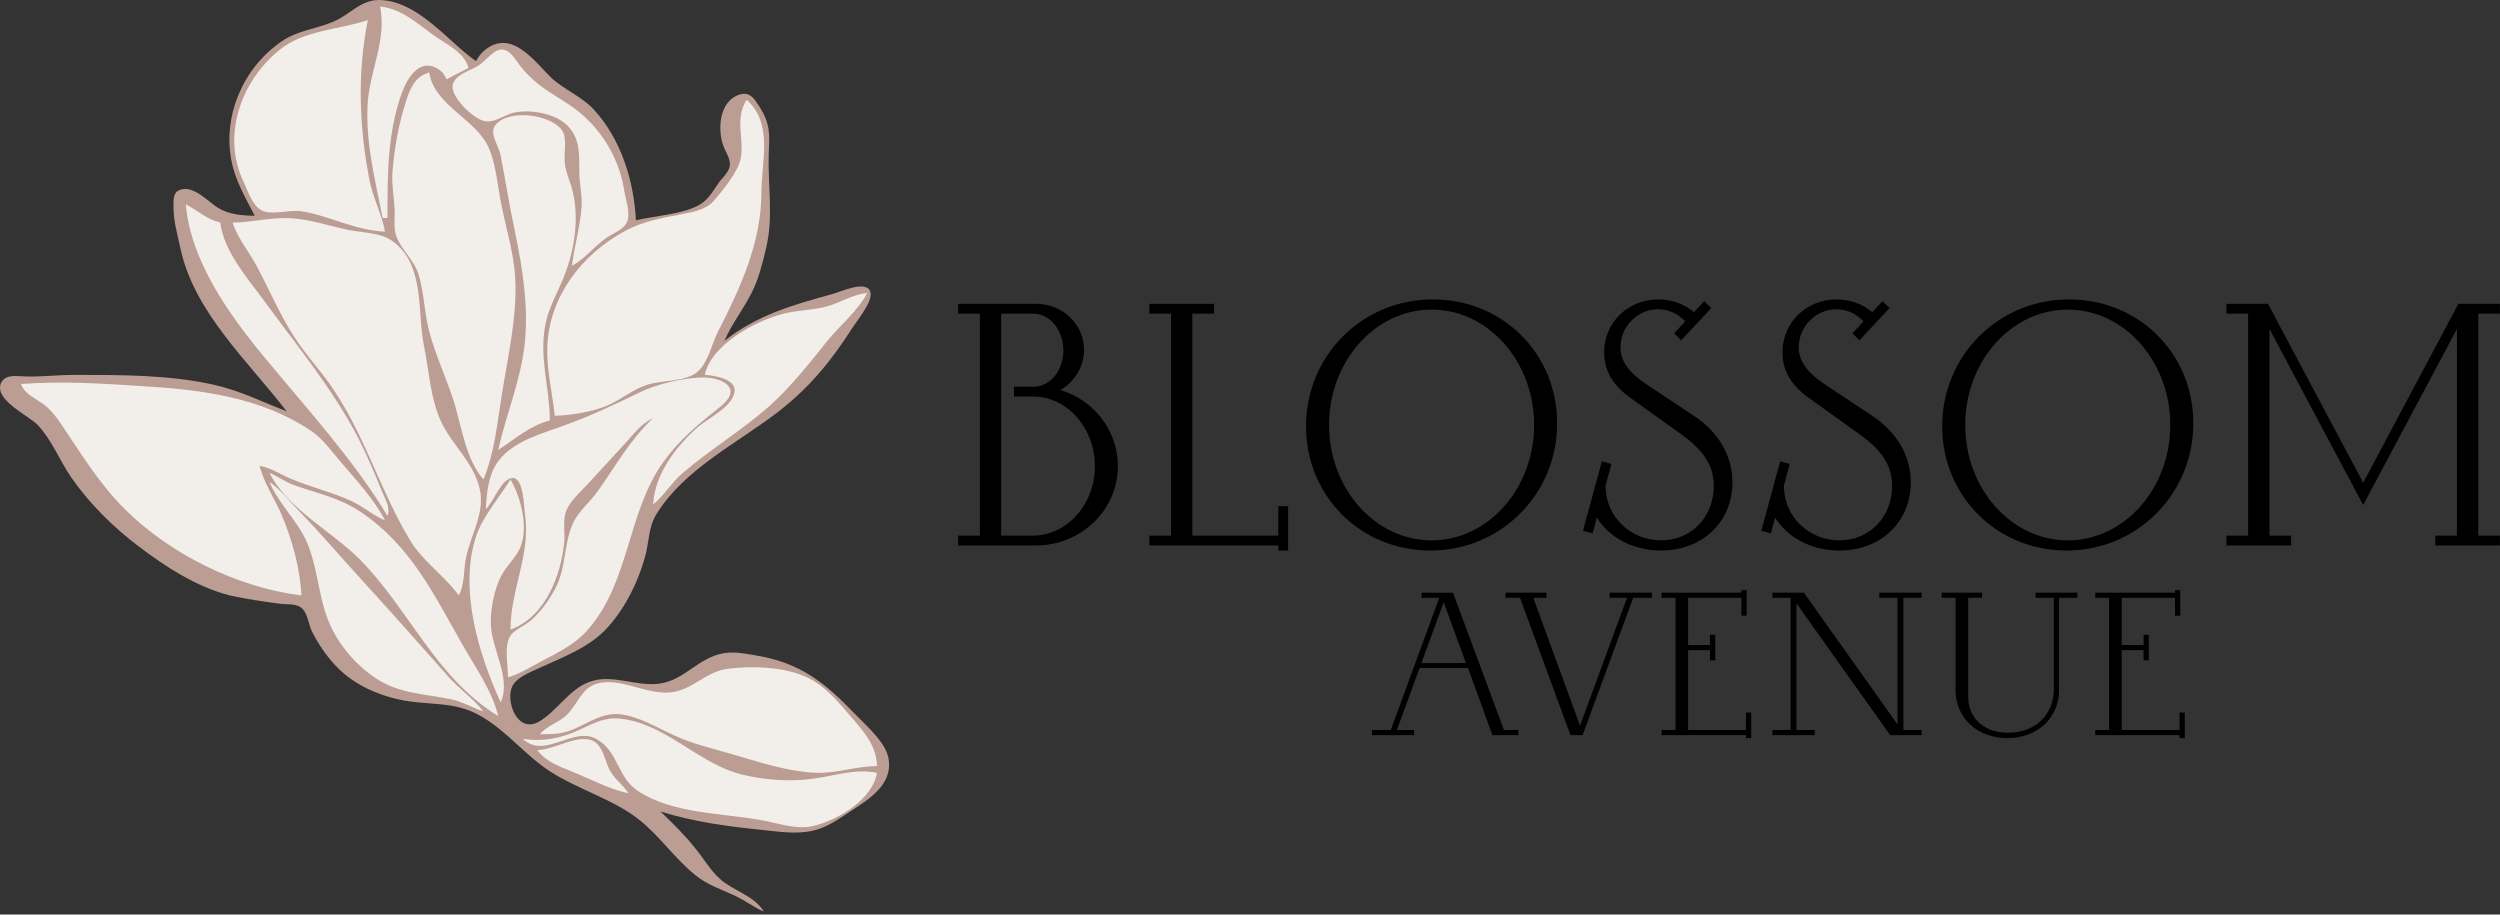
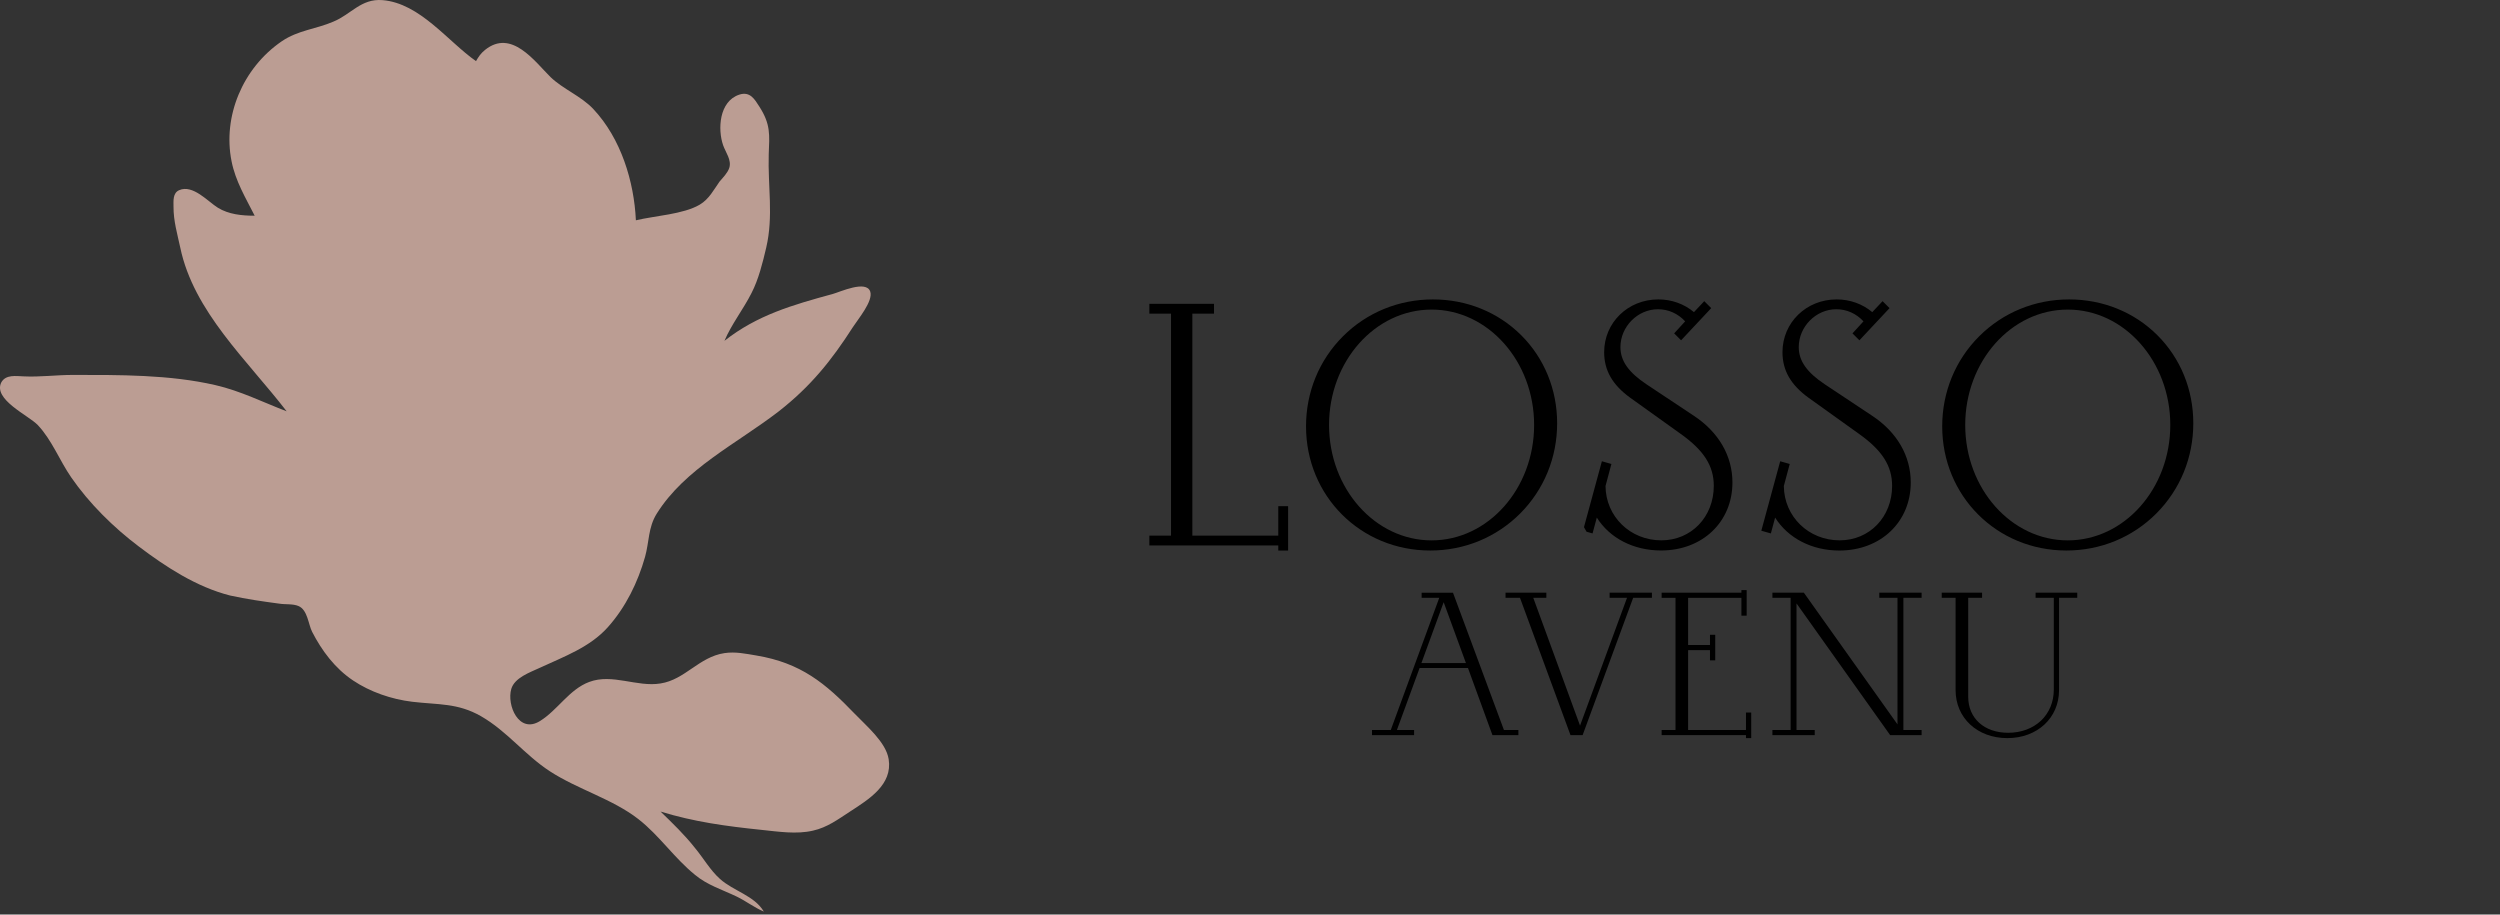
<svg xmlns="http://www.w3.org/2000/svg" width="831" height="304" viewBox="0 0 831 304" fill="none">
  <rect x="0" y="0" width="831" height="304" fill="#333333" stroke="none" />
-   <path d="M352.437 129.65C357.233 126.918 360.344 121.867 360.344 116.29C360.344 107.856 353.23 100.99 344.48 100.99H319.73H318.491V102.23V103.017V104.256H319.73H325.692V178.041H319.73H318.491V179.28V180.067V181.307H319.73H344.363C359.371 181.307 371.585 169.496 371.585 154.983C371.585 148.631 369.255 142.484 365.016 137.669C361.67 133.864 357.295 131.094 352.437 129.65ZM357.816 171.324C353.912 175.655 348.775 178.041 343.352 178.041H332.781V104.256H343.464C348.985 104.256 353.472 109.752 353.472 116.513C353.472 123.15 349.035 128.547 343.576 128.547H338.29H337.05V129.787V130.574V131.813H338.29H343.464C348.868 131.813 353.986 134.217 357.865 138.58C361.782 142.986 363.938 148.811 363.938 154.983C363.938 161.142 361.763 166.943 357.816 171.324Z" fill="black" />
  <path d="M426.141 168.256H424.902V169.496V178.041H396.335V104.256H402.296H403.536V103.017V102.23V100.99H402.296H383.285H382.045V102.23V103.017V104.256H383.285H389.246V178.041H383.285H382.045V179.28V180.067V181.307H383.285H424.902V181.759V182.999H426.141H426.928H428.168V181.759V169.496V168.256H426.928H426.141Z" fill="black" />
  <path d="M505.324 170.666C513.237 162.722 517.594 152.082 517.594 140.699C517.594 129.495 513.349 119.097 505.64 111.419C497.944 103.754 487.527 99.527 476.305 99.527C464.927 99.527 454.306 103.884 446.393 111.797C438.479 119.71 434.123 130.332 434.123 141.709C434.123 164.86 452.255 182.992 475.406 182.992C486.777 182.998 497.398 178.617 505.324 170.666ZM441.776 141.263C441.776 120.113 457.064 102.905 475.858 102.905C494.653 102.905 509.941 120.113 509.941 141.263C509.941 162.412 494.653 179.621 475.858 179.621C457.07 179.621 441.776 162.412 441.776 141.263Z" fill="black" />
-   <path d="M575.862 160.386C575.862 151.556 571.308 143.674 563.047 138.208L547.301 127.748C541.303 123.751 538.632 119.94 538.632 115.391C538.632 108.563 544.351 102.793 551.118 102.793C554.558 102.793 557.73 104.212 560.147 106.815L557.29 109.938L556.491 110.812L557.328 111.649L557.891 112.213L558.796 113.117L559.67 112.182L567.992 103.295L568.81 102.422L567.961 101.573L567.397 101.009L566.493 100.104L565.619 101.04L563.072 103.754C559.8 101.015 555.642 99.522 551.224 99.522C541.129 99.522 533.222 107.23 533.222 117.071C533.222 123.137 535.992 127.965 541.947 132.253L558.598 144.176C566.356 149.672 569.665 154.853 569.665 161.502C569.665 171.826 562.173 179.609 552.234 179.609C541.879 179.609 533.761 171.689 533.674 161.545L535.317 155.404L535.633 154.227L534.461 153.892L533.674 153.669L532.466 153.322L532.138 154.53L526.511 175.228L526.189 176.411L527.366 176.746L528.153 176.969L529.361 177.316L529.69 176.101L530.781 172.049C535.063 178.865 542.957 182.98 552.116 182.98C565.879 182.998 575.862 173.486 575.862 160.386Z" fill="black" />
+   <path d="M575.862 160.386C575.862 151.556 571.308 143.674 563.047 138.208L547.301 127.748C541.303 123.751 538.632 119.94 538.632 115.391C538.632 108.563 544.351 102.793 551.118 102.793C554.558 102.793 557.73 104.212 560.147 106.815L557.29 109.938L556.491 110.812L557.328 111.649L557.891 112.213L558.796 113.117L559.67 112.182L567.992 103.295L568.81 102.422L567.961 101.573L567.397 101.009L566.493 100.104L565.619 101.04L563.072 103.754C559.8 101.015 555.642 99.522 551.224 99.522C541.129 99.522 533.222 107.23 533.222 117.071C533.222 123.137 535.992 127.965 541.947 132.253L558.598 144.176C566.356 149.672 569.665 154.853 569.665 161.502C569.665 171.826 562.173 179.609 552.234 179.609C541.879 179.609 533.761 171.689 533.674 161.545L535.317 155.404L535.633 154.227L534.461 153.892L533.674 153.669L532.466 153.322L532.138 154.53L526.511 175.228L527.366 176.746L528.153 176.969L529.361 177.316L529.69 176.101L530.781 172.049C535.063 178.865 542.957 182.98 552.116 182.98C565.879 182.998 575.862 173.486 575.862 160.386Z" fill="black" />
  <path d="M611.401 182.998C625.158 182.998 635.134 173.486 635.134 160.386C635.134 151.556 630.58 143.674 622.319 138.208L606.573 127.748C600.575 123.751 597.904 119.94 597.904 115.391C597.904 108.563 603.624 102.793 610.391 102.793C613.83 102.793 617.003 104.212 619.419 106.815L616.563 109.938L615.763 110.812L616.6 111.649L617.164 112.213L618.068 113.117L618.942 112.182L627.264 103.295L628.082 102.422L627.233 101.573L626.67 101.009L625.765 100.104L624.891 101.04L622.344 103.754C619.072 101.015 614.914 99.522 610.496 99.522C600.401 99.522 592.494 107.23 592.494 117.071C592.494 123.137 595.27 127.965 601.219 132.253L617.87 144.176C625.629 149.672 628.938 154.853 628.938 161.502C628.938 171.826 621.446 179.609 611.506 179.609C601.151 179.609 593.033 171.689 592.947 161.545L594.589 155.404L594.905 154.227L593.734 153.892L592.947 153.669L591.738 153.322L591.41 154.53L585.783 175.228L585.461 176.411L586.638 176.746L587.425 176.969L588.634 177.316L588.962 176.101L590.053 172.049C594.347 178.884 602.242 182.998 611.401 182.998Z" fill="black" />
  <path d="M687.776 99.527C676.399 99.527 665.778 103.884 657.864 111.797C649.951 119.71 645.588 130.332 645.588 141.709C645.588 164.86 663.72 182.992 686.871 182.992C698.242 182.992 708.864 178.611 716.783 170.66C724.697 162.716 729.053 152.076 729.053 140.693C729.053 129.489 724.808 119.091 717.099 111.413C709.409 103.747 698.992 99.527 687.776 99.527ZM687.324 179.621C668.529 179.621 653.241 162.412 653.241 141.263C653.241 120.113 668.529 102.905 687.324 102.905C706.119 102.905 721.406 120.113 721.406 141.263C721.406 162.412 706.119 179.621 687.324 179.621Z" fill="black" />
-   <path d="M829.732 100.99H817.921H817.171L816.824 101.647L785.524 160.448L754.218 101.647L753.871 100.99H753.127H741.316H740.077V102.23V103.017V104.256H741.316H747.271V178.041H741.316H740.077V179.28V180.067V181.307H741.316H760.328H761.567V180.067V179.28V178.041H760.328H754.367V109.331L784.427 165.802L785.524 167.86L786.615 165.802L816.682 109.331V178.041H810.72H809.481V179.28V180.067V181.307H810.72H829.732H830.971V180.067V179.28V178.041H829.732H823.771V104.256H829.732H830.971V103.017V102.23V100.99H829.732Z" fill="black" />
  <path d="M499.908 242.649L483.121 197.418L482.972 197.016H482.539H473.169H472.549V197.635V198.1V198.72H473.169H478.405L462.294 242.649H456.673H456.053V243.268V243.733V244.353H456.673H469.426H470.046V243.733V243.268V242.649H469.426H464.332L471.88 222.038H487.948L495.942 243.95L496.091 244.359H496.525H504.091H504.711V243.739V243.268V242.649H504.091H499.908ZM472.475 220.396L479.874 200.17L487.273 220.396H472.475Z" fill="black" />
  <path d="M535.651 197.009H535.032V197.629V198.1V198.72H535.651H540.819L525.204 241.199L509.662 198.72H513.386H514.006V198.1V197.629V197.009H513.386H501.061H500.441V197.629V198.1V198.72H501.061H505.244L521.882 243.95L522.031 244.353H522.465H525.637H526.065L526.214 243.95L542.858 198.72H548.479H549.098V198.1V197.629V197.009H548.479H535.651Z" fill="black" />
  <path d="M580.981 236.848H580.361V237.468V242.649H561.132V216.108H568.395V218.884V219.504H569.015H569.523H570.142V218.884V211.621V211.002H569.523H569.015H568.395V211.621V214.397H561.132V198.72H578.843V204.024V204.644H579.462H579.971H580.59V204.024V196.768V196.148H579.971H579.462H578.843V196.768V197.009H552.946H552.327V197.629V198.1V198.72H552.946H556.937V242.649H552.946H552.327V243.268V243.733V244.353H552.946H580.361V244.731V245.35H580.981H581.483H582.102V244.731V237.468V236.848H581.483H580.981Z" fill="black" />
  <path d="M625.294 197.009H624.674V197.629V198.1V198.72H625.294H630.728V240.79L599.788 197.27L599.602 197.009H599.28H589.768H589.148V197.629V198.1V198.72H589.768H595.202V242.649H589.768H589.148V243.268V243.733V244.353H589.768H602.595H603.215V243.733V243.268V242.649H602.595H597.16V200.572L628.101 244.092L628.287 244.353H628.609H638.121H638.741V243.733V243.268V242.649H638.121H632.687V198.72H638.121H638.741V198.1V197.629V197.009H638.121H625.294Z" fill="black" />
  <path d="M677.248 197.009H676.628V197.629V198.094V198.713H677.248H682.682V229.27C682.682 233.291 681.177 236.935 678.444 239.532C675.692 242.14 671.813 243.578 667.519 243.578C659.568 243.578 654.233 238.769 654.233 231.606V198.713H658.224H658.843V198.094V197.629V197.009H658.224H646.047H645.427V197.629V198.094V198.713H646.047H650.038V229.406C650.038 238.645 657.269 245.35 667.234 245.35C677.198 245.35 684.424 238.645 684.424 229.406V198.713H689.858H690.478V198.094V197.629V197.009H689.858H677.248Z" fill="black" />
-   <path d="M725.099 236.848H724.48V237.468V242.649H705.251V216.108H712.52V218.884V219.504H713.14H713.642H714.261V218.884V211.621V211.002H713.642H713.14H712.52V211.621V214.397H705.251V198.72H722.968V204.024V204.644H723.587H724.089H724.709V204.024V196.768V196.148H724.089H723.587H722.968V196.768V197.009H697.071H696.452V197.629V198.1V198.72H697.071H701.062V242.649H697.071H696.452V243.268V243.733V244.353H697.071H724.48V244.731V245.35H725.099H725.601H726.221V244.731V237.468V236.848H725.601H725.099Z" fill="black" />
  <path d="M84.655 71.704C80.417 71.704 75.998 71.27 72.392 69.033C69.108 67.001 64.125 61.238 59.571 63.208C57.377 64.156 57.675 66.821 57.675 68.686C57.65 73.445 58.945 77.758 59.918 82.294C64.373 103.624 82.208 119.748 95.289 136.721C87.382 133.697 79.971 129.941 71.58 128.008C56.286 124.488 39.698 124.625 24.162 124.625C18.746 124.625 13.182 125.381 7.809 125.102C5.268 125.015 1.959 124.439 0.453 127.066C-2.453 132.736 9.445 138.059 12.543 141.269C17.265 146.282 19.787 153.055 23.648 158.645C29.603 167.283 37.659 175.271 46.235 181.728C55.097 188.414 65.278 195.101 76.488 197.951C81.786 199.129 87.413 199.928 92.841 200.653C94.837 200.975 97.334 200.653 99.193 201.434C102.279 202.723 102.452 207.488 103.766 210.047C106.939 216.232 111.308 222.143 117.368 226.196C123.026 229.982 130.078 232.424 136.987 233.26C145.539 234.289 152.126 233.614 159.878 238.063C168.523 243.02 174.459 250.958 182.769 256.368C192.039 262.398 203.596 265.57 212.198 272.275C219.188 277.722 224.108 285.202 231.005 290.785C235.095 294.206 239.996 295.681 244.904 298.029C248.021 299.541 250.63 301.617 253.896 303.018C250.81 297.726 243.863 296.214 239.352 292.186C236.074 289.273 233.812 285.214 231.005 281.856C227.646 277.574 223.55 273.614 219.559 269.759C230.763 273.205 241.372 274.63 253.078 275.845C258.587 276.415 264.771 277.4 270.249 276.099C274.99 275.045 278.596 272.325 282.513 269.784C288.92 265.626 296.716 260.818 295.396 252.371C294.516 246.726 288.009 241.322 284.105 237.251C274.32 227.057 266.159 220.353 251.442 217.892C247.891 217.304 244.439 216.548 240.814 217.093C232.337 218.363 227.733 225.917 219.559 227.181C211.733 228.47 203.584 223.786 195.85 226.679C189.183 229.177 185.378 236.037 179.497 239.668C172.458 244.061 168.386 234.351 169.948 229.009C171.039 225.267 176.114 223.519 179.497 221.951C187.596 218.196 196.036 215.16 202.004 208.529C208.015 201.837 212.067 193.452 214.416 185.099C215.817 180.117 215.42 175.339 218.301 170.735C227.677 155.751 244.811 147.553 258.797 136.783C269.425 128.491 276.39 119.828 283.485 108.755C285.146 106.158 290.345 100.036 289.261 96.9C287.91 93.009 279.234 97.049 276.78 97.724C263.476 101.349 251.64 104.751 240.808 113.291C243.132 107.794 247.092 102.793 249.8 97.415C252.148 92.878 253.536 87.258 254.695 82.294C257.149 71.754 255.197 61.888 255.526 51.304C255.786 44.742 256.201 41.327 252.409 35.434C250.853 33.017 249.341 30.266 245.71 31.468C238.98 33.724 238.54 43.05 240.368 48.28C241.217 50.709 243.256 53.194 242.401 55.84C241.818 57.526 240.381 58.951 239.166 60.376C237.257 63.072 235.702 66.177 232.61 68.017C227.2 71.233 217.651 71.716 211.367 73.228C210.772 60.376 206.459 46.08 197.201 36.221C193.118 31.908 187.212 29.665 182.986 25.612C177.7 20.376 170.022 9.532 161.235 16.584C159.86 17.68 159.042 18.883 158.224 20.32C148.873 13.783 139.596 1.054 127.153 0.044C120.002 -0.538 116.736 4.766 110.8 7.195C104.9 9.736 99.075 10.021 93.628 13.739C80.547 22.718 74.009 38.818 76.965 53.578C78.279 60.227 81.606 65.674 84.655 71.704Z" fill="#BB9D93" />
-   <path d="M126.347 2.164C128.566 13.225 123.075 23.016 122.257 33.91C121.34 47.189 124.711 59.608 127.165 72.46H128.801C128.801 58.449 128.72 44.364 133.573 30.886C135.5 25.594 139.961 18.412 146.53 23.592C147.546 24.391 147.856 25.284 148.426 26.35L155.782 22.57C154.357 17.885 150.056 15.629 145.972 12.952C139.844 8.961 134.143 2.92 126.347 2.164ZM127.983 76.996C126.886 71.09 123.893 65.656 122.765 59.608C119.382 42.077 118.725 24.236 122.263 6.693C112.367 9.947 101.008 9.978 92.829 16.658C79.896 27.13 73.712 45.368 80.943 60.358C82.35 63.382 83.657 67.744 86.564 69.696C89.761 71.846 96.28 69.585 100.184 70.217C109.746 71.76 117.944 76.593 127.983 76.996ZM190.118 88.33C194.499 86.062 197.474 81.879 201.564 79.078C203.751 77.572 207.29 76.296 208.417 73.811C209.663 70.948 207.977 66.412 207.506 63.388C205.988 53.739 201.068 44.612 193.31 37.907C189.077 34.244 183.909 31.784 179.485 28.37C176.981 26.443 174.756 24.249 172.842 21.814C171.503 20.116 170.152 17.463 167.897 16.658C166.081 16.007 164.575 17.079 163.274 18.139C161.793 19.347 160.628 20.785 158.973 21.82C156.079 23.642 150.849 24.838 150.434 28.63C150.044 32.398 157.591 39.958 161.502 40.311C164.569 40.714 167.636 38.278 170.493 37.529C176.052 36.178 184.337 37.69 188.389 41.513C193.049 46.006 192.498 51.645 192.566 57.34C192.566 61.145 193.588 64.9 193.31 68.68C192.839 75.279 190.936 81.78 190.118 88.33ZM160.69 159.388C164.544 150.075 165.257 140.488 166.893 130.666C168.863 118.36 171.875 105.352 171.286 92.872C170.896 84.587 168.268 76.067 166.626 67.93C165.424 61.963 164.984 55.524 162.747 49.786C158.812 39.691 144.206 35.174 142.7 24.088C137.793 25.42 136.163 29.727 134.886 33.916C132.389 41.637 131.1 49.315 130.431 57.346C130.183 61.715 131.013 65.873 131.218 70.198C131.249 72.888 130.772 75.924 131.732 78.514C133.461 83.168 137.656 86.421 139.181 91.366C141.058 97.799 141.058 104.541 142.899 111.016C144.869 118.105 148.085 125.164 150.453 132.178C153.328 140.711 154.499 152.275 160.69 159.388ZM248.17 33.154C244.024 39.797 247.55 46.006 246.181 52.804C245.319 57.135 239.996 63.667 237.022 66.994C234.27 69.907 229.951 70.551 226.097 71.282C219.987 72.454 213.567 73.674 208.108 76.587C193.136 84.581 182.744 98.61 181.945 114.784C181.592 122.883 183.581 130.27 184.399 138.214C190.124 137.979 197.096 136.95 202.388 134.57C206.893 132.544 210.561 129.247 215.469 127.803C220.371 126.335 228.179 126.942 232.021 123.428C235.491 120.262 236.588 114.257 238.651 110.248C246.15 95.667 253.078 80.435 253.078 64.138C253.071 53.739 257.161 41.209 248.17 33.154ZM165.591 149.56C171.237 145.929 175.977 141.542 182.763 139.732C182.732 128.628 178.97 118.415 181.43 107.23C182.62 101.808 185.353 97.21 187.398 92.11C191.166 82.703 192.795 71.53 189.883 61.876C188.947 58.852 187.664 56.063 187.664 52.804C187.596 50.021 188.482 45.739 186.822 43.292C183.06 37.975 168.77 36.017 164.532 41.761C162.66 44.295 165.765 48.608 166.329 51.292C168.045 60.079 169.44 68.959 171.311 77.746C173.765 89.489 175.68 102.05 174.44 114.028C173.182 126.26 168.262 137.613 165.591 149.56ZM61.758 67.924C63.344 86.471 75.85 104.206 87.729 118.57C101.777 135.556 117.517 152.764 128.801 171.485C129.886 168.578 127.983 165.926 126.905 163.168C124.525 157.331 122.047 151.426 119.165 145.78C110.812 129.557 98.957 115.236 88.125 100.426C82.375 92.569 74.486 83.794 73.204 73.972C68.612 72.875 65.78 69.956 61.758 67.924ZM77.293 73.972C78.917 79.035 82.703 83.596 85.269 88.336C89.47 96.107 92.829 104.287 97.668 111.766C101.82 118.341 107.503 124.092 111.63 130.666C121.848 146.326 126.818 164.03 136.442 179.801C140.532 186.605 147.844 191.432 152.51 197.945C154.561 193.998 154.034 189.338 154.964 185.093C156.6 177.533 161.278 170.413 159.444 162.419C157.418 153.712 150.601 148.321 146.784 140.501C143.054 132.73 142.62 123.112 140.903 114.803C138.604 103.692 141.43 87.828 130.294 80.032C126.347 77.262 120.423 77.38 115.72 76.407C109.182 75.063 102.843 72.776 96.101 72.503C89.699 72.224 83.651 73.972 77.293 73.972ZM234.27 124.612C237.542 124.755 245.356 126.124 244.08 130.691C242.933 135.494 235.442 138.976 231.816 142.068C224.325 148.804 217.582 157.883 217.099 167.698C220.792 164.674 223.215 160.417 226.909 157.244C235.9 149.554 246.521 143.066 255.513 135.196C262.831 128.665 268.985 120.832 275.045 113.278C279.216 108.141 285.32 103.171 288.232 97.402C283.138 97.885 279.197 100.773 274.333 101.994C269.797 103.128 264.994 103.109 260.433 104.274C250.624 106.79 236.328 114.79 234.27 124.612ZM161.508 169.21C163.962 167.035 166.713 158.831 170.456 158.887C174.1 158.942 174.131 168.454 174.484 170.716C176.529 184.324 169.687 195.826 169.687 209.266C181.35 205.09 186.425 191.128 187.534 180.544C187.869 177.341 187.119 173.858 187.931 170.716C188.904 166.955 192.764 163.751 195.379 160.888L207.891 147.28C210.772 144.132 213.022 140.928 217.111 138.964C209.489 146.072 204.65 154.84 198.775 163.15C196.278 166.682 192.355 169.954 190.546 173.734C187.311 180.643 188.284 188.705 184.56 195.652C182.422 199.643 179.683 203.528 176.089 206.521C174.1 208.182 170.505 209.514 169.365 211.819C167.612 215.302 168.869 221.35 168.869 225.13C172.959 223.922 176.566 221.598 180.315 219.627C185.911 216.684 191.358 213.988 195.46 209.26C209.52 193.062 208.349 170.394 220.668 153.322C225.75 146.282 232.244 140.879 239.147 135.432C241.285 133.746 244.39 130.735 241.948 128.107C240.244 126.273 236.73 125.517 234.277 125.486C227.627 125.411 217.923 127.667 212.204 130.642C204.03 134.577 196.253 138.295 187.677 141.368C179.838 144.25 170.66 146.58 165.598 153.328C162.326 157.641 161.743 164.11 161.508 169.21ZM6.985 127.636C8.181 131.001 11.421 132.172 14.309 134.26C16.689 135.989 18.418 138.22 20.01 140.488C26.802 150.502 32.676 160.448 41.457 169.21C56.243 183.946 78.514 195.224 100.184 197.932C99.763 188.891 97.061 179.113 93.436 170.722C91.106 165.43 87.723 160.572 86.285 154.846C90.331 155.602 93.238 157.703 96.912 159.24C103.326 161.929 110.161 163.528 116.531 166.416C120.621 168.268 123.881 171.249 127.977 172.984C124.346 165.914 118.31 159.463 113.086 153.334C110.149 149.883 107.298 145.855 103.438 143.233C87.097 132.172 67.279 129.551 47.852 128.392C33.965 127.45 20.872 126.626 6.985 127.636ZM89.557 157.12C95.543 169.217 110.143 176.448 119.562 185.911C135.971 202.475 144.733 225.242 165.591 238.001C163.677 229.741 157.721 221.369 153.464 213.815C144.126 197.474 136.584 181.406 119.81 170.096C112.851 165.443 105.526 164.036 97.737 161.241C94.83 160.188 92.339 158.391 89.557 157.12ZM169.681 159.388C165.932 165.437 160.411 171.732 158.236 178.289C152.51 195.788 159.041 217.254 166.409 233.471C170.127 225.279 163.137 215.463 163.137 207.017C163.137 201.985 164.315 195.677 166.756 191.141C168.597 187.726 171.875 185.093 173.189 181.313C175.562 174.744 173.133 165.251 169.681 159.388ZM89.557 160.144C92.568 167.543 99.088 173.226 102.149 180.55C105.396 188.309 105.774 196.842 108.538 204.737C111.332 212.73 117.356 220.39 124.711 225.31C132.804 230.732 140.872 230.515 150.056 232.467C153.842 233.273 157.071 235.274 160.684 236.489C157.412 232.287 152.876 229.146 149.238 225.149C139.608 214.292 129.991 203.41 120.15 192.647C113.198 185.087 106.722 177.365 99.503 169.973C96.249 166.632 93.43 162.877 89.557 160.144ZM179.491 244.043C182.911 244.043 186.028 244.105 189.3 242.909C194.673 241.019 199.556 236.916 205.654 237.381C212.359 237.995 218.524 241.992 224.461 244.6C229.833 247.067 235.906 248.591 241.632 250.196C251.181 252.892 261.797 256.672 271.885 256.895C278.422 256.975 284.88 254.676 291.504 254.627C291.343 247.823 287.203 243.287 282.673 237.995C278.949 233.713 275.306 229.208 270.249 226.196C262.615 221.648 250.456 221.146 241.632 222.348C234.71 223.296 230.373 229.047 223.643 230.044C216.287 231.191 208.901 226.506 201.57 226.76C193.297 227.045 192.956 233.267 188.265 237.753C185.644 240.263 181.684 241.254 179.491 244.043ZM173.771 245.555C181.127 252.613 190.471 241.242 198.298 245.666C205.629 249.812 205.114 258.45 212.197 263.011C223.643 270.497 239.631 270.218 253.078 272.616C258.512 273.583 264.721 275.876 270.249 274.574C279.005 272.511 290.116 265.477 291.504 256.895C284.148 255.383 277.462 257.936 270.249 258.841C262.528 259.919 254.063 259.299 246.54 257.434C232.077 253.871 220.848 240.089 205.66 238.837C199.686 238.342 195.379 241.645 190.124 243.659C184.801 245.704 179.416 246.521 173.771 245.555ZM178.673 249.335C181.083 252.979 186.004 254.788 190.118 256.461C196.284 258.965 202.338 262.255 208.926 263.699C207.29 261.177 204.836 259.374 203.2 256.895C200.894 253.468 200.752 246.881 195.832 245.809C190.552 244.799 184.219 249.112 178.673 249.335Z" fill="#F2EEEA" />
</svg>